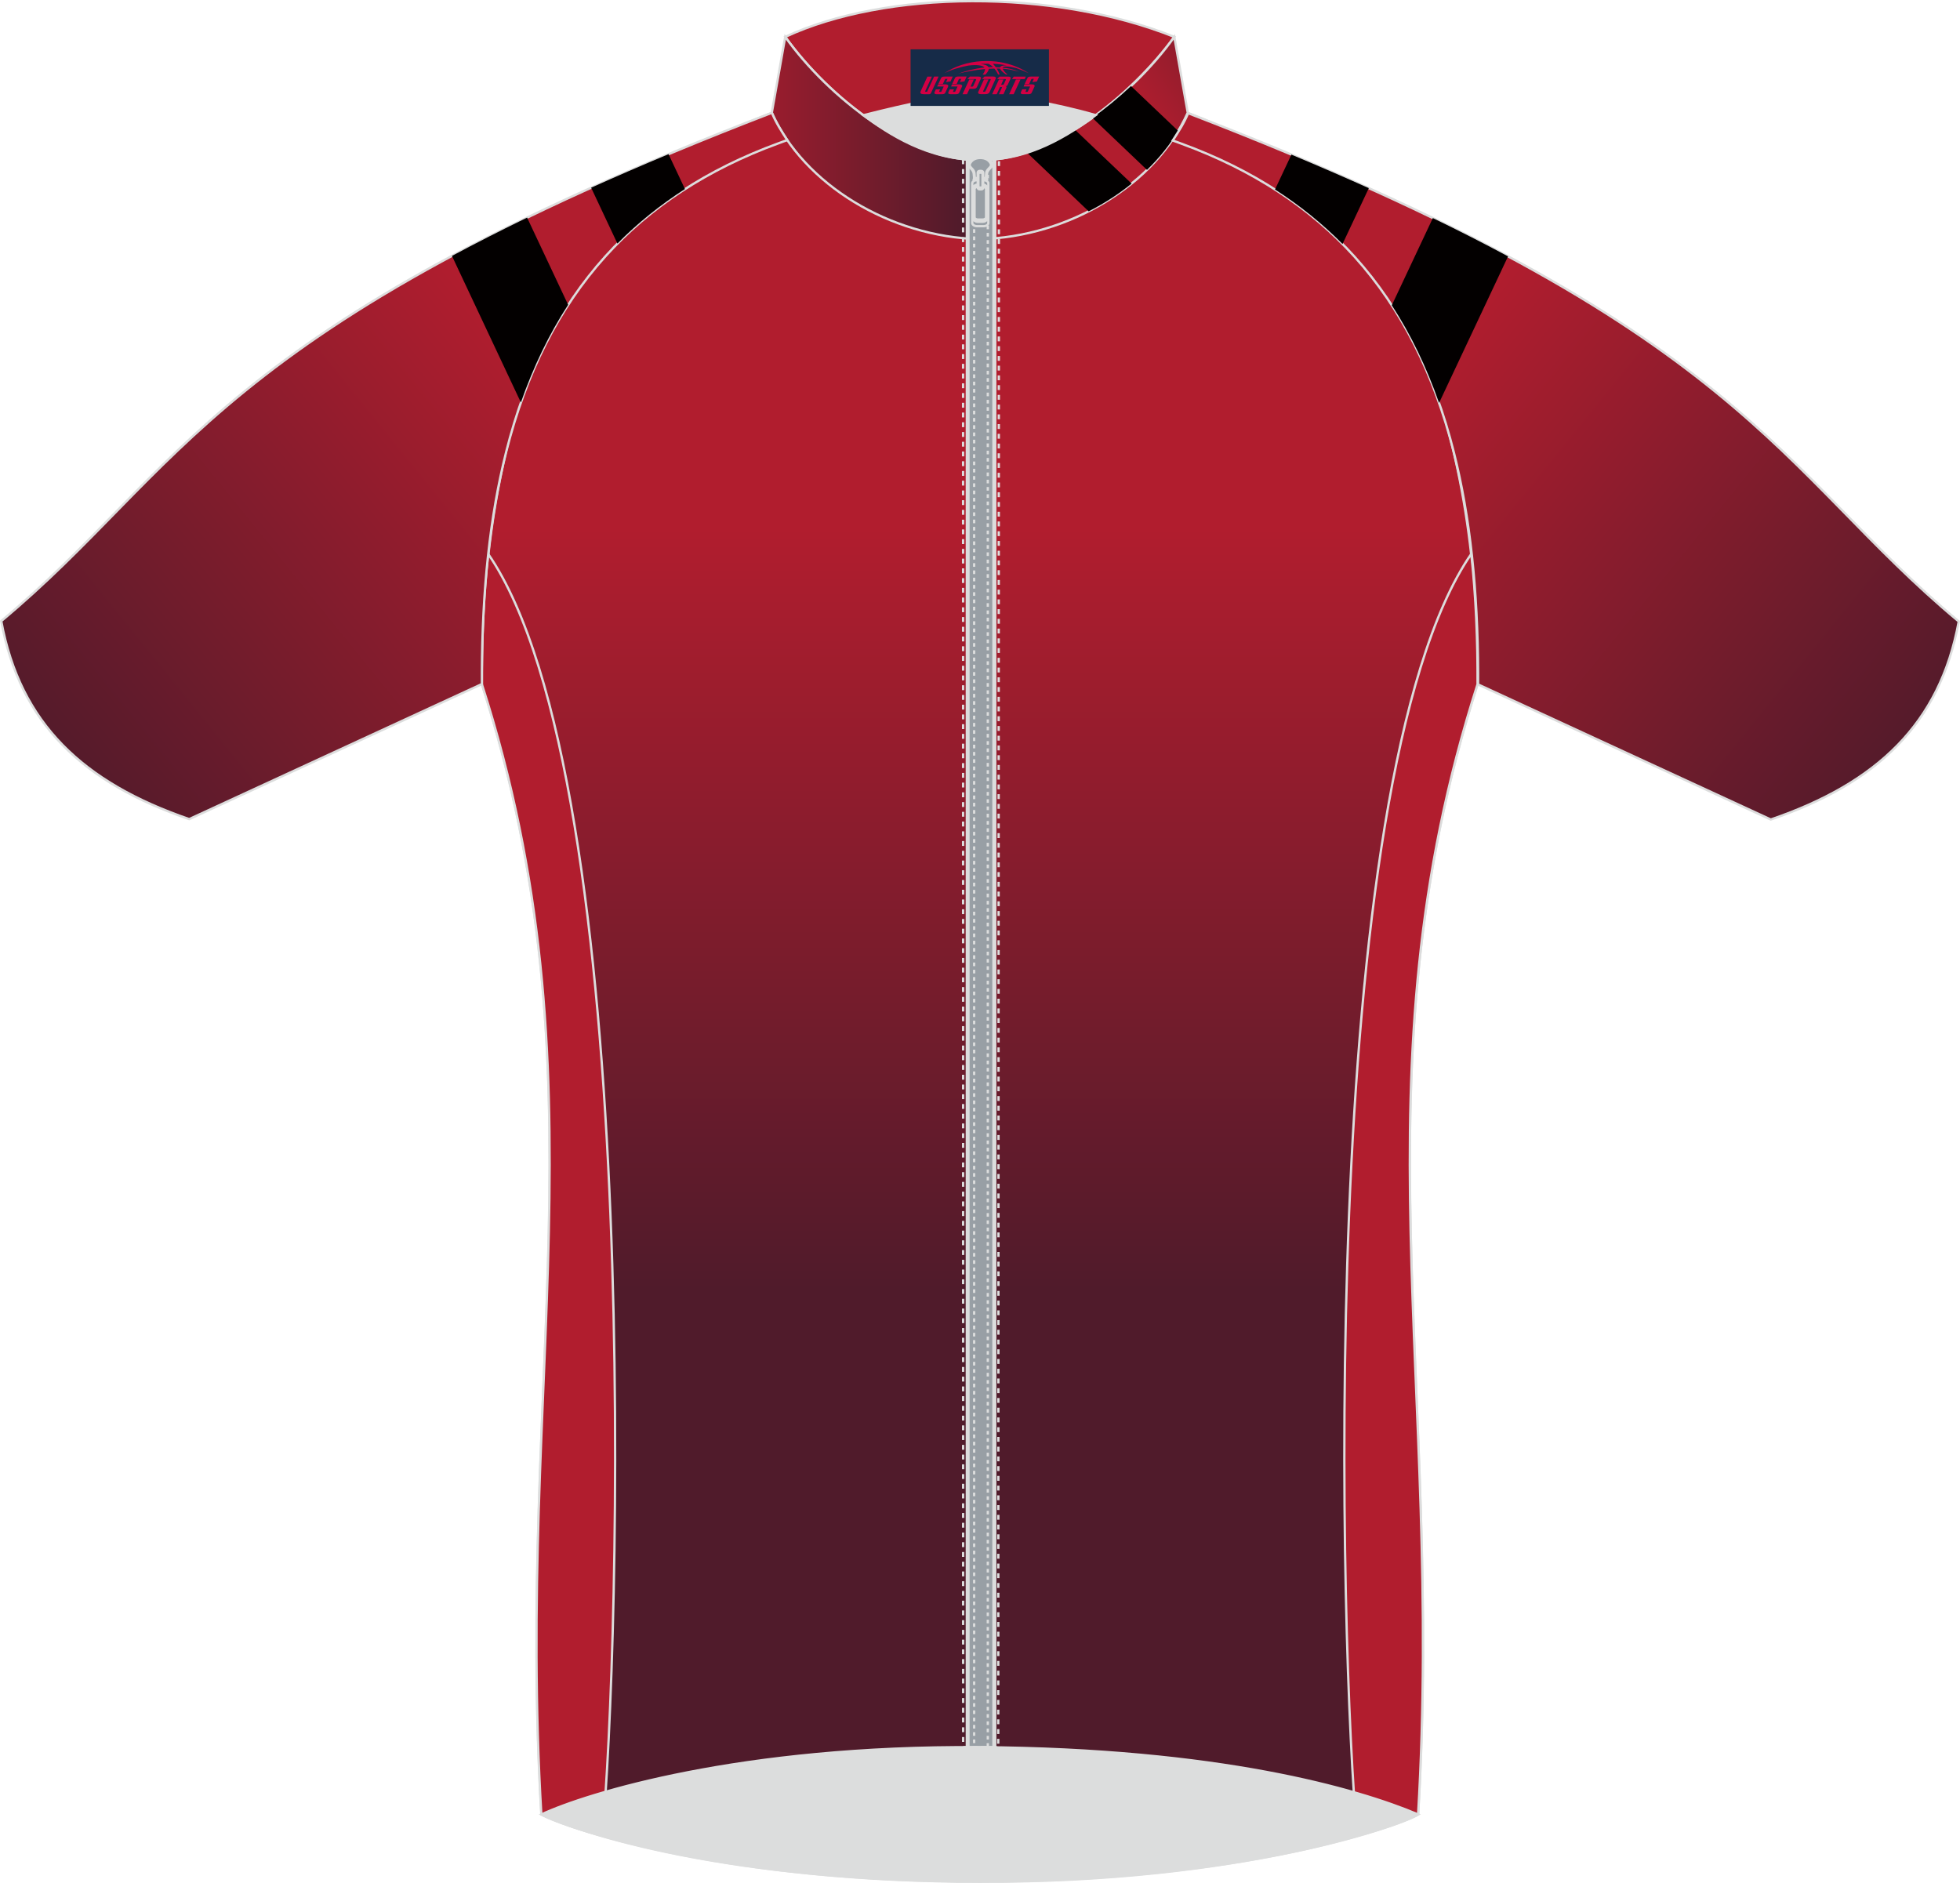
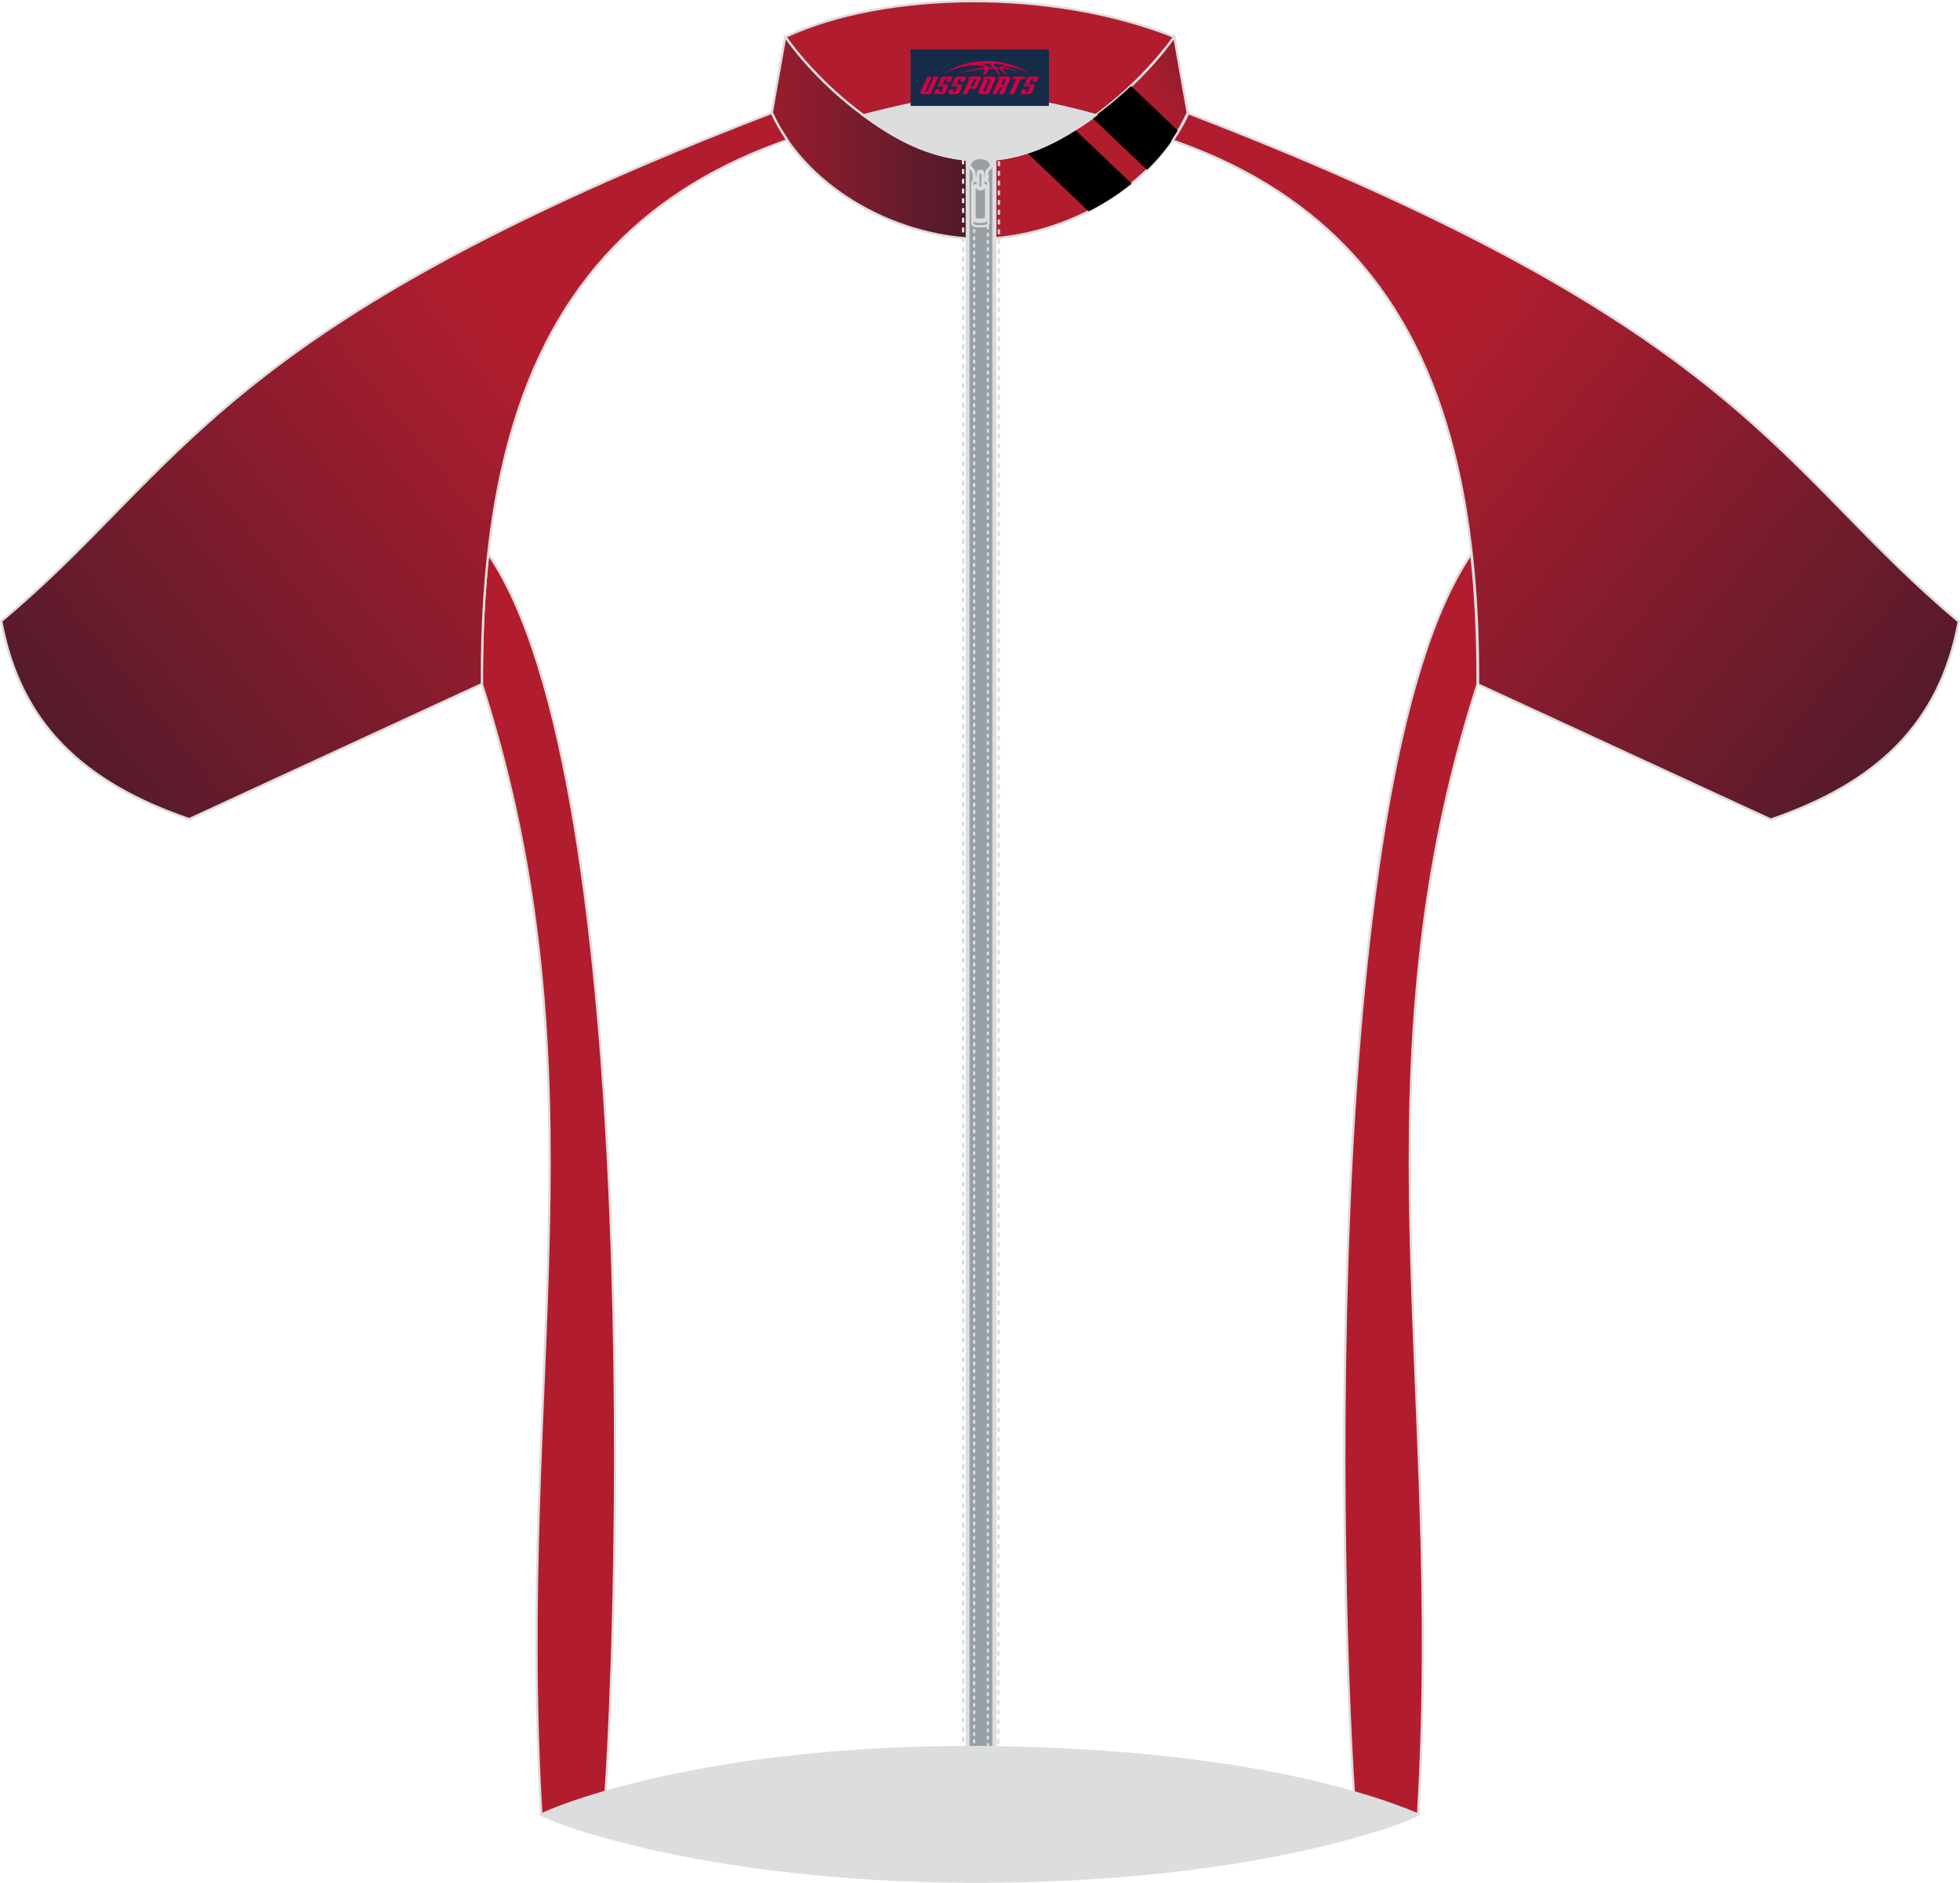
<svg xmlns="http://www.w3.org/2000/svg" version="1.1" id="图层_1" x="0px" y="0px" width="340.09px" height="326.74px" viewBox="0 0 340.09 326.74" enable-background="new 0 0 340.09 326.74" xml:space="preserve">
  <g>
    <linearGradient id="SVGID_1_" gradientUnits="userSpaceOnUse" x1="169.997" y1="91.514" x2="169.997" y2="223.862">
      <stop offset="0" style="stop-color:#B11D2E" />
      <stop offset="1" style="stop-color:#501B2B" />
    </linearGradient>
-     <path fill-rule="evenodd" clip-rule="evenodd" fill="url(#SVGID_1_)" stroke="#DCDDDD" stroke-width="0.4" stroke-miterlimit="22.926" d="   M170,21.84c-12.32-0.15-24.44-0.68-36.08-2.24c-39.97,14.78-50.59,60.19-50.3,99.08c21.69,67.46,5.85,120.8,10.33,196.18   c6.5,3.12,31.49,11.53,76.06,11.67c45.58,0.21,73.81-10.06,76.06-11.67c4.47-75.38-11.36-128.72,10.33-196.18   c0.29-38.89-10.34-84.3-50.3-99.08C194.43,21.16,182.32,21.69,170,21.84z" />
    <path fill-rule="evenodd" clip-rule="evenodd" fill="#B11D2E" stroke="#DCDDDD" stroke-width="0.4" stroke-miterlimit="22.926" d="   M136.25,6.4c17.4-8.1,46.43-8.43,67.51,0c-7.31,10.07-21.51,21.71-33.75,21.34C157.97,28.06,143.9,17.07,136.25,6.4z" />
    <linearGradient id="SVGID_2_" gradientUnits="userSpaceOnUse" x1="180.66" y1="31.585" x2="228.626" y2="-0.768">
      <stop offset="0.367" style="stop-color:#B11D2E" />
      <stop offset="1" style="stop-color:#501B2B" />
    </linearGradient>
    <path fill-rule="evenodd" clip-rule="evenodd" fill="url(#SVGID_2_)" stroke="#DCDDDD" stroke-width="0.4" stroke-miterlimit="22.926" d="   M203.76,6.4c-7.41,10.37-21.76,21.75-33.75,21.34V41.5c15.55-0.37,30.54-9.52,36.08-21.94L203.76,6.4z" />
    <g>
      <path fill-rule="evenodd" clip-rule="evenodd" fill="#030000" d="M196.25,14.93l8.18,7.79c-1.46,2.43-3.29,4.7-5.41,6.76    l-9.48-9.03C191.9,18.78,194.16,16.9,196.25,14.93z" />
      <path fill-rule="evenodd" clip-rule="evenodd" fill="#030000" d="M186.49,22.48l9.86,9.38c-2.26,1.83-4.77,3.45-7.45,4.81    l-10.75-10.23C180.94,25.52,183.76,24.15,186.49,22.48z" />
    </g>
    <linearGradient id="SVGID_3_" gradientUnits="userSpaceOnUse" x1="97.096" y1="23.95" x2="167.189" y2="23.95">
      <stop offset="0.367" style="stop-color:#B11D2E" />
      <stop offset="1" style="stop-color:#501B2B" />
    </linearGradient>
    <path fill-rule="evenodd" clip-rule="evenodd" fill="url(#SVGID_3_)" stroke="#DCDDDD" stroke-width="0.4" stroke-miterlimit="22.926" d="   M136.25,6.4C143.65,16.77,158,28.15,170,27.73V41.5c-15.55-0.37-30.54-9.52-36.08-21.94L136.25,6.4z" />
    <path fill-rule="evenodd" clip-rule="evenodd" fill="#DCDDDD" stroke="#DCDDDD" stroke-width="0.4" stroke-miterlimit="22.926" d="   M149.79,20c7.96-2.02,14.44-3.35,20.44-4.01c5.16,0.81,12.5,1.85,19.89,3.99c-6.67,4.98-12.97,7.88-20.13,7.76   C160.94,27.81,154.13,23.15,149.79,20z" />
    <path fill-rule="evenodd" clip-rule="evenodd" fill="#B11D2E" stroke="#DCDDDD" stroke-width="0.4" stroke-miterlimit="22.926" d="   M235.5,318.55c3-0.78,5.55-1.62,7.4-2.31c1.85-0.69,2.98-1.23,3.16-1.38c4.47-75.38-11.36-128.67,10.32-196.13   c0.03-7.75-0.3-15.33-1.09-22.62C228.09,135.67,232.54,287.73,235.5,318.55z" />
    <path fill-rule="evenodd" clip-rule="evenodd" fill="#B11D2E" stroke="#DCDDDD" stroke-width="0.4" stroke-miterlimit="22.926" d="   M104.49,318.55c-3-0.78-5.55-1.62-7.4-2.31c-1.84-0.69-2.98-1.23-3.16-1.38c-4.47-75.38,11.36-128.67-10.32-196.13   c-0.03-7.75,0.3-15.33,1.09-22.62C111.91,135.67,107.47,287.73,104.49,318.55z" />
    <path fill-rule="evenodd" clip-rule="evenodd" fill="#DCDDDD" stroke="#DCDDDD" stroke-width="0.4" stroke-miterlimit="22.926" d="   M170,303.19c41.58,0.3,65.45,7.2,76.06,11.67c-8.01,3.76-34.2,11.59-76.06,11.67c-41.86,0.07-69.08-8.26-76.06-11.67   C101.79,311.22,128.43,302.89,170,303.19z" />
    <rect x="167.76" y="27.66" fill-rule="evenodd" clip-rule="evenodd" fill="#989FA5" stroke="#DCDDDD" stroke-width="0.4" stroke-miterlimit="22.926" width="4.93" height="275.53" />
    <rect x="168.04" y="27.66" fill-rule="evenodd" clip-rule="evenodd" fill="none" stroke="#DCDDDD" stroke-width="0.4" stroke-miterlimit="22.926" width="4.34" height="275.53" />
    <rect x="169.03" y="27.66" fill-rule="evenodd" clip-rule="evenodd" fill="none" stroke="#DCDDDD" stroke-width="0.4" stroke-miterlimit="22.926" stroke-dasharray="0.63,0.63" width="2.37" height="275.53" />
    <polygon fill-rule="evenodd" clip-rule="evenodd" fill="none" stroke="#DCDDDD" stroke-width="0.4" stroke-miterlimit="22.926" stroke-dasharray="0.845,0.845" points="   167.11,27.65 167.12,303.19 173.21,303.19 173.33,27.69  " />
    <path fill-rule="evenodd" clip-rule="evenodd" fill="#989FA5" stroke="#DCDDDD" stroke-width="0.4" stroke-miterlimit="22.926" d="   M170.1,31.09H169c0,0,0.05-0.15-0.05-1c-0.11-0.85-1.17-1.07-0.85-1.77c0.3-0.65,0.99-1.11,2.01-1.12c1.02,0,1.72,0.47,2.02,1.12   c0.32,0.69-0.75,0.92-0.86,1.77c-0.12,0.84-0.05,1-0.05,1H170.1z" />
    <path fill-rule="evenodd" clip-rule="evenodd" fill="#989FA5" stroke="#DCDDDD" stroke-width="0.4" stroke-miterlimit="22.926" d="   M170.1,30.89h-0.98c0,0,0.05-0.13-0.05-0.9c-0.1-0.76-1.05-0.97-0.76-1.59c0.27-0.58,0.88-0.99,1.79-0.99   c0.91,0,1.53,0.41,1.8,0.99c0.29,0.62-0.67,0.82-0.77,1.59c-0.1,0.75-0.05,0.9-0.05,0.9H170.1z" />
    <path fill-rule="evenodd" clip-rule="evenodd" fill="#989FA5" stroke="#DCDDDD" stroke-width="0.4" stroke-miterlimit="22.926" d="   M169.63,32.04h0.92c0.37,0,0.66,0.21,0.66,0.45v5.54c0,0.24-0.3,0.45-0.66,0.45h-0.92c-0.37,0-0.66-0.2-0.66-0.45v-5.54   C168.97,32.24,169.27,32.04,169.63,32.04L169.63,32.04L169.63,32.04z M169.69,32.42c-0.32,0-0.59,0.18-0.59,0.39v4.9   c0,0.21,0.27,0.39,0.59,0.39h0.82c0.32,0,0.59-0.18,0.59-0.39v-4.9c0-0.21-0.27-0.39-0.59-0.39H169.69L169.69,32.42L169.69,32.42z    M169.52,31.27c-0.46,0-0.82,0.25-0.82,0.56v6.86c0,0.3,0.37,0.56,0.82,0.56l1.15,0c0.46,0,0.82-0.25,0.82-0.56v-6.86   c0-0.3-0.37-0.56-0.82-0.56L169.52,31.27z" />
    <path fill-rule="evenodd" clip-rule="evenodd" fill="#989FA5" stroke="#DCDDDD" stroke-width="0.4" stroke-miterlimit="22.926" d="   M170.01,29.97h0.23c0.13,0,0.24,0.11,0.24,0.24v2.09c0,0.13-0.11,0.24-0.24,0.24l-0.23,0c-0.13,0-0.24-0.11-0.24-0.24v-2.09   C169.77,30.08,169.88,29.97,170.01,29.97L170.01,29.97L170.01,29.97z M169.99,29.82c-0.16,0-0.3,0.12-0.3,0.27v2.34   c0,0.14,0.13,0.27,0.3,0.27l0.28,0c0.16,0,0.3-0.12,0.3-0.27v-2.34c0-0.14-0.13-0.27-0.3-0.27L169.99,29.82L169.99,29.82   L169.99,29.82z M169.97,29.66c-0.18,0-0.32,0.13-0.32,0.3v2.6c0,0.16,0.14,0.3,0.32,0.3h0.31c0.18,0,0.32-0.13,0.32-0.3v-2.6   c0-0.16-0.14-0.3-0.32-0.3H169.97z" />
    <linearGradient id="SVGID_4_" gradientUnits="userSpaceOnUse" x1="-65.06" y1="48.928" x2="45.467" y2="138.431" gradientTransform="matrix(-1 0 0 1 52.763 0)">
      <stop offset="0.196" style="stop-color:#B11D2E" />
      <stop offset="0.984" style="stop-color:#501B2B" />
    </linearGradient>
    <path fill-rule="evenodd" clip-rule="evenodd" fill="url(#SVGID_4_)" stroke="#DCDDDD" stroke-width="0.4" stroke-miterlimit="22.926" d="   M133.93,19.57c0.7,1.69,1.74,3.31,2.67,4.74c-0.21,0.08-1.29,0.47-1.5,0.55c-12.43,4.54-22.36,11.1-30.06,19.63   c-8.16,9.06-13.79,20.32-17.22,33.96c-2.81,11.16-4.15,23.91-4.2,38.31c0,0.1,0,1.85,0,1.94l-50.79,23.44   c-18.4-6.31-29.35-16.59-32.61-34.37C31.76,81.5,37.04,56.87,133.93,19.57z" />
-     <path fill-rule="evenodd" clip-rule="evenodd" fill="#030000" d="M116,26.75l2.85,6.05c-4.34,2.79-8.24,5.94-11.72,9.46l-4.56-9.69   C106.8,30.67,111.27,28.73,116,26.75L116,26.75z M91.46,37.76l7.12,15.13c-3.31,5.1-6.03,10.74-8.2,16.95L78.42,44.41   C82.47,42.24,86.8,40.03,91.46,37.76z" />
    <linearGradient id="SVGID_5_" gradientUnits="userSpaceOnUse" x1="222.263" y1="49.002" x2="332.79" y2="138.505">
      <stop offset="0.196" style="stop-color:#B11D2E" />
      <stop offset="0.984" style="stop-color:#501B2B" />
    </linearGradient>
    <path fill-rule="evenodd" clip-rule="evenodd" fill="url(#SVGID_5_)" stroke="#DCDDDD" stroke-width="0.4" stroke-miterlimit="22.926" d="   M206.16,19.64c-0.7,1.69-1.74,3.31-2.67,4.74c0.21,0.08,1.29,0.47,1.5,0.55c12.43,4.54,22.36,11.1,30.06,19.63   c8.16,9.06,13.79,20.32,17.22,33.96c2.81,11.16,4.15,23.91,4.2,38.31c0,0.1,0,1.85,0,1.94l50.79,23.44   c18.4-6.31,29.35-16.59,32.61-34.37C308.33,81.57,303.04,56.95,206.16,19.64z" />
-     <path fill-rule="evenodd" clip-rule="evenodd" fill="#030000" d="M248.62,37.84l-7.12,15.13c3.31,5.1,6.03,10.74,8.2,16.95   l11.97-25.43C257.62,42.31,253.29,40.1,248.62,37.84L248.62,37.84z M224.08,26.83l-2.85,6.05c4.34,2.79,8.24,5.94,11.72,9.46   l4.56-9.69C233.28,30.75,228.81,28.81,224.08,26.83z" />
  </g>
  <g id="tag_logo">
    <rect y="8.56" fill="#162B48" width="24" height="9.818" x="158" />
    <g>
      <path fill="#D30044" d="M173.96,11.75l0.005-0.011c0.131-0.311,1.085-0.262,2.351,0.071c0.715,0.24,1.44,0.54,2.193,0.9    c-0.218-0.147-0.447-0.289-0.682-0.42l0.011,0.005l-0.011-0.005c-1.478-0.845-3.218-1.418-5.1-1.62    c-1.282-0.115-1.658-0.082-2.411-0.055c-2.449,0.142-4.68,0.905-6.458,2.095c1.26-0.638,2.722-1.075,4.195-1.336    c1.467-0.18,2.476-0.033,2.771,0.344c-1.691,0.175-3.469,0.633-4.555,1.075c1.156-0.338,2.967-0.665,4.647-0.813    c0.016,0.251-0.115,0.567-0.415,0.96h0.475c0.376-0.382,0.584-0.725,0.595-1.004c0.333-0.022,0.66-0.033,0.971-0.033    C172.79,12.19,173,12.54,173.2,12.93h0.262c-0.125-0.344-0.295-0.687-0.518-1.036c0.207,0,0.393,0.005,0.567,0.011    c0.104,0.267,0.496,0.66,1.058,1.025h0.245c-0.442-0.365-0.753-0.753-0.835-1.004c1.047,0.065,1.696,0.224,2.885,0.513    C175.78,12.01,175.04,11.84,173.96,11.75z M171.52,11.66c-0.164-0.295-0.655-0.485-1.402-0.551    c0.464-0.033,0.922-0.055,1.364-0.055c0.311,0.147,0.589,0.344,0.84,0.589C172.06,11.64,171.79,11.65,171.52,11.66z M173.5,11.71c-0.224-0.016-0.458-0.027-0.715-0.044c-0.147-0.202-0.311-0.398-0.502-0.6c0.082,0,0.164,0.005,0.24,0.011    c0.72,0.033,1.429,0.125,2.138,0.273C173.99,11.31,173.61,11.47,173.5,11.71z" />
      <path fill="#D30044" d="M160.92,13.29L159.75,15.84C159.57,16.21,159.84,16.35,160.32,16.35l0.873,0.005    c0.115,0,0.251-0.049,0.327-0.175l1.342-2.891H162.08L160.86,15.92H160.69c-0.147,0-0.185-0.033-0.147-0.125l1.156-2.504H160.92L160.92,13.29z M162.78,14.64h1.271c0.36,0,0.584,0.125,0.442,0.425L164.02,16.1C163.92,16.32,163.65,16.35,163.42,16.35H162.5c-0.267,0-0.442-0.136-0.349-0.333l0.235-0.513h0.742L162.95,15.88C162.93,15.93,162.97,15.94,163.03,15.94h0.18    c0.082,0,0.125-0.016,0.147-0.071l0.376-0.813c0.011-0.022,0.011-0.044-0.055-0.044H162.61L162.78,14.64L162.78,14.64z M163.6,14.57h-0.78l0.475-1.025c0.098-0.218,0.338-0.256,0.578-0.256H165.32L164.93,14.13L164.15,14.25l0.262-0.562H164.12c-0.082,0-0.12,0.016-0.147,0.071L163.6,14.57L163.6,14.57z M165.19,14.64L165.02,15.01h1.069c0.06,0,0.06,0.016,0.049,0.044    L165.76,15.87C165.74,15.92,165.7,15.94,165.62,15.94H165.44c-0.055,0-0.104-0.011-0.082-0.06l0.175-0.376H164.79L164.56,16.02C164.46,16.21,164.64,16.35,164.91,16.35h0.916c0.24,0,0.502-0.033,0.605-0.251l0.475-1.031c0.142-0.3-0.082-0.425-0.442-0.425H165.19L165.19,14.64z M166,14.57l0.371-0.818c0.022-0.055,0.06-0.071,0.147-0.071h0.295L166.55,14.24l0.791-0.115l0.387-0.845H166.28c-0.24,0-0.48,0.038-0.578,0.256L165.23,14.57L166,14.57L166,14.57z M168.4,15.03h0.278c0.087,0,0.153-0.022,0.202-0.115    l0.496-1.075c0.033-0.076-0.011-0.12-0.125-0.12H167.85l0.431-0.431h1.522c0.355,0,0.485,0.153,0.393,0.355l-0.676,1.445    c-0.06,0.125-0.175,0.333-0.644,0.327l-0.649-0.005L167.79,16.35H167.01l1.178-2.558h0.785L168.4,15.03L168.4,15.03z     M170.99,15.84c-0.022,0.049-0.06,0.076-0.142,0.076h-0.191c-0.082,0-0.109-0.027-0.082-0.076l0.944-2.051h-0.785l-0.987,2.138    c-0.125,0.273,0.115,0.415,0.453,0.415h0.72c0.327,0,0.649-0.071,0.769-0.322l1.085-2.384c0.093-0.202-0.06-0.355-0.415-0.355    h-1.533l-0.431,0.431h1.38c0.115,0,0.164,0.033,0.131,0.104L170.99,15.84L170.99,15.84z M173.71,14.71h0.278    c0.087,0,0.158-0.022,0.202-0.115l0.344-0.753c0.033-0.076-0.011-0.12-0.125-0.12h-1.402l0.425-0.431h1.527    c0.355,0,0.485,0.153,0.393,0.355l-0.529,1.124c-0.044,0.093-0.147,0.18-0.393,0.18c0.224,0.011,0.256,0.158,0.175,0.327    l-0.496,1.075h-0.785l0.54-1.167c0.022-0.055-0.005-0.087-0.104-0.087h-0.235L172.94,16.35h-0.785l1.178-2.558h0.785L173.71,14.71L173.71,14.71z M176.28,13.8L175.1,16.35h0.785l1.184-2.558H176.28L176.28,13.8z M177.79,13.73l0.202-0.431h-2.1l-0.295,0.431    H177.79L177.79,13.73z M177.77,14.64h1.271c0.36,0,0.584,0.125,0.442,0.425l-0.475,1.031c-0.104,0.218-0.371,0.251-0.605,0.251    h-0.916c-0.267,0-0.442-0.136-0.349-0.333l0.235-0.513h0.742L177.94,15.88c-0.022,0.049,0.022,0.06,0.082,0.06h0.18    c0.082,0,0.125-0.016,0.147-0.071l0.376-0.813c0.011-0.022,0.011-0.044-0.049-0.044h-1.069L177.77,14.64L177.77,14.64z     M178.58,14.57H177.8l0.475-1.025c0.098-0.218,0.338-0.256,0.578-0.256h1.451l-0.387,0.845l-0.791,0.115l0.262-0.562h-0.295    c-0.082,0-0.12,0.016-0.147,0.071L178.58,14.57z" />
    </g>
  </g>
</svg>